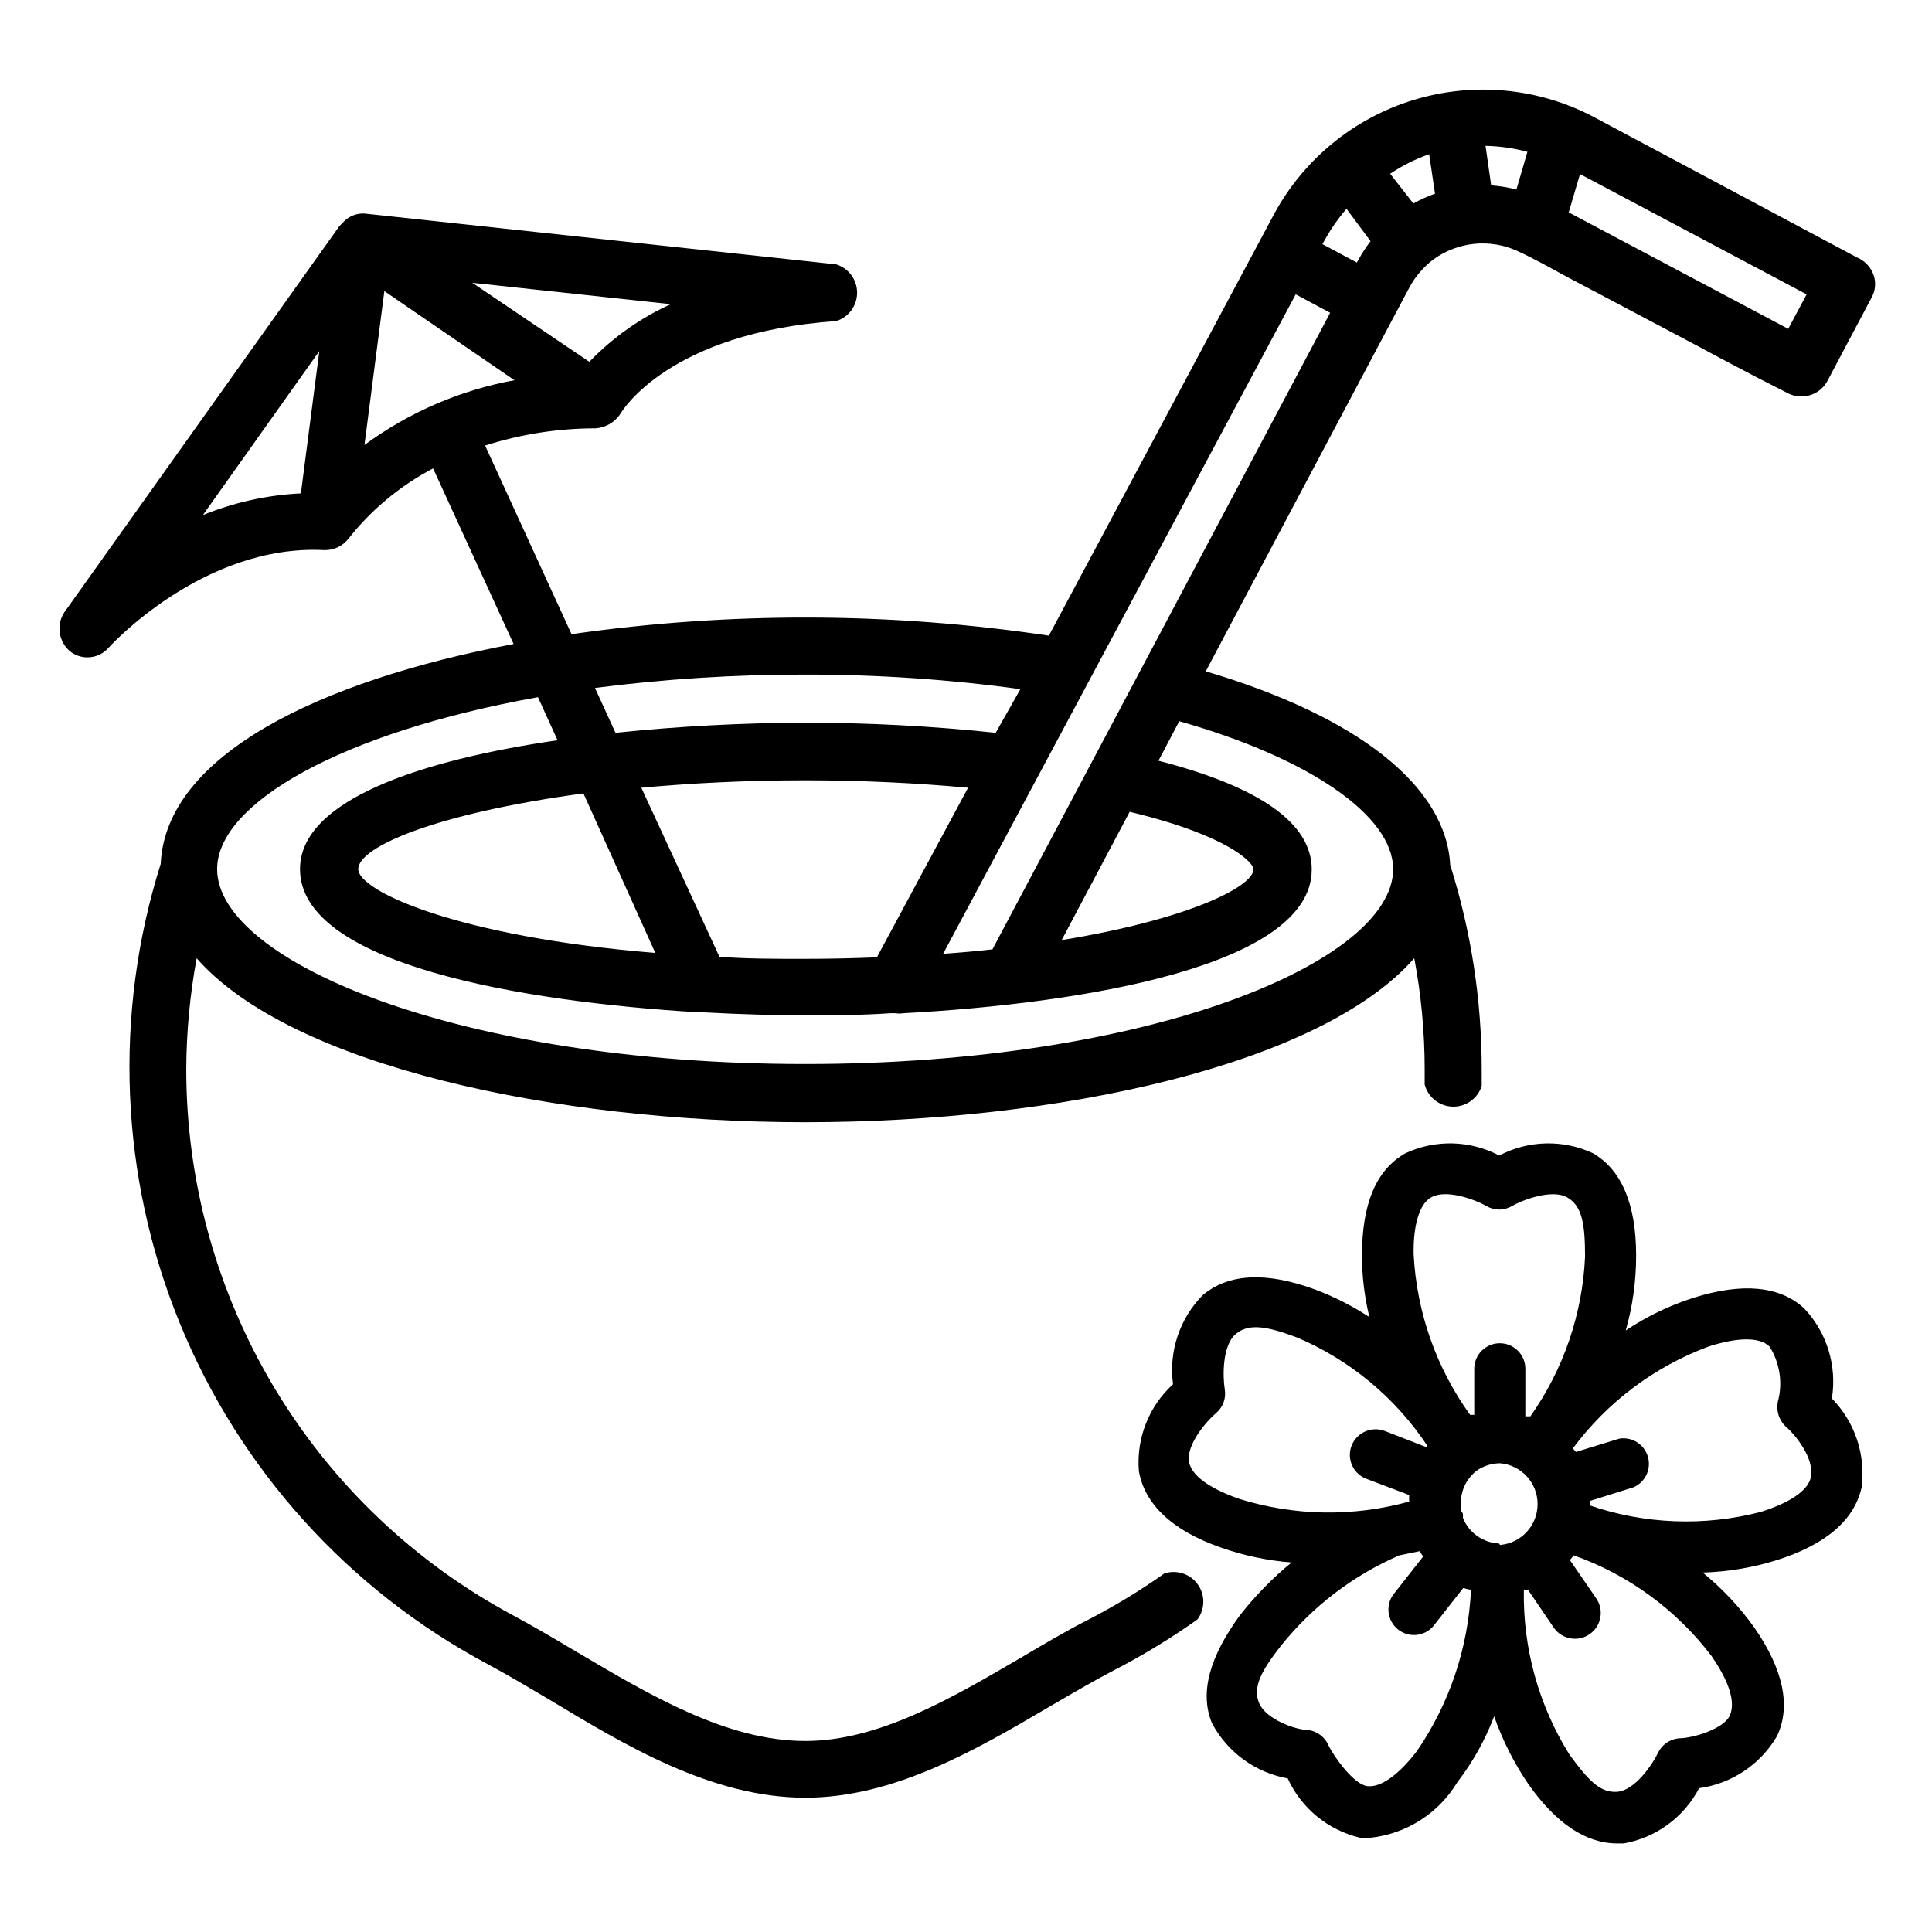
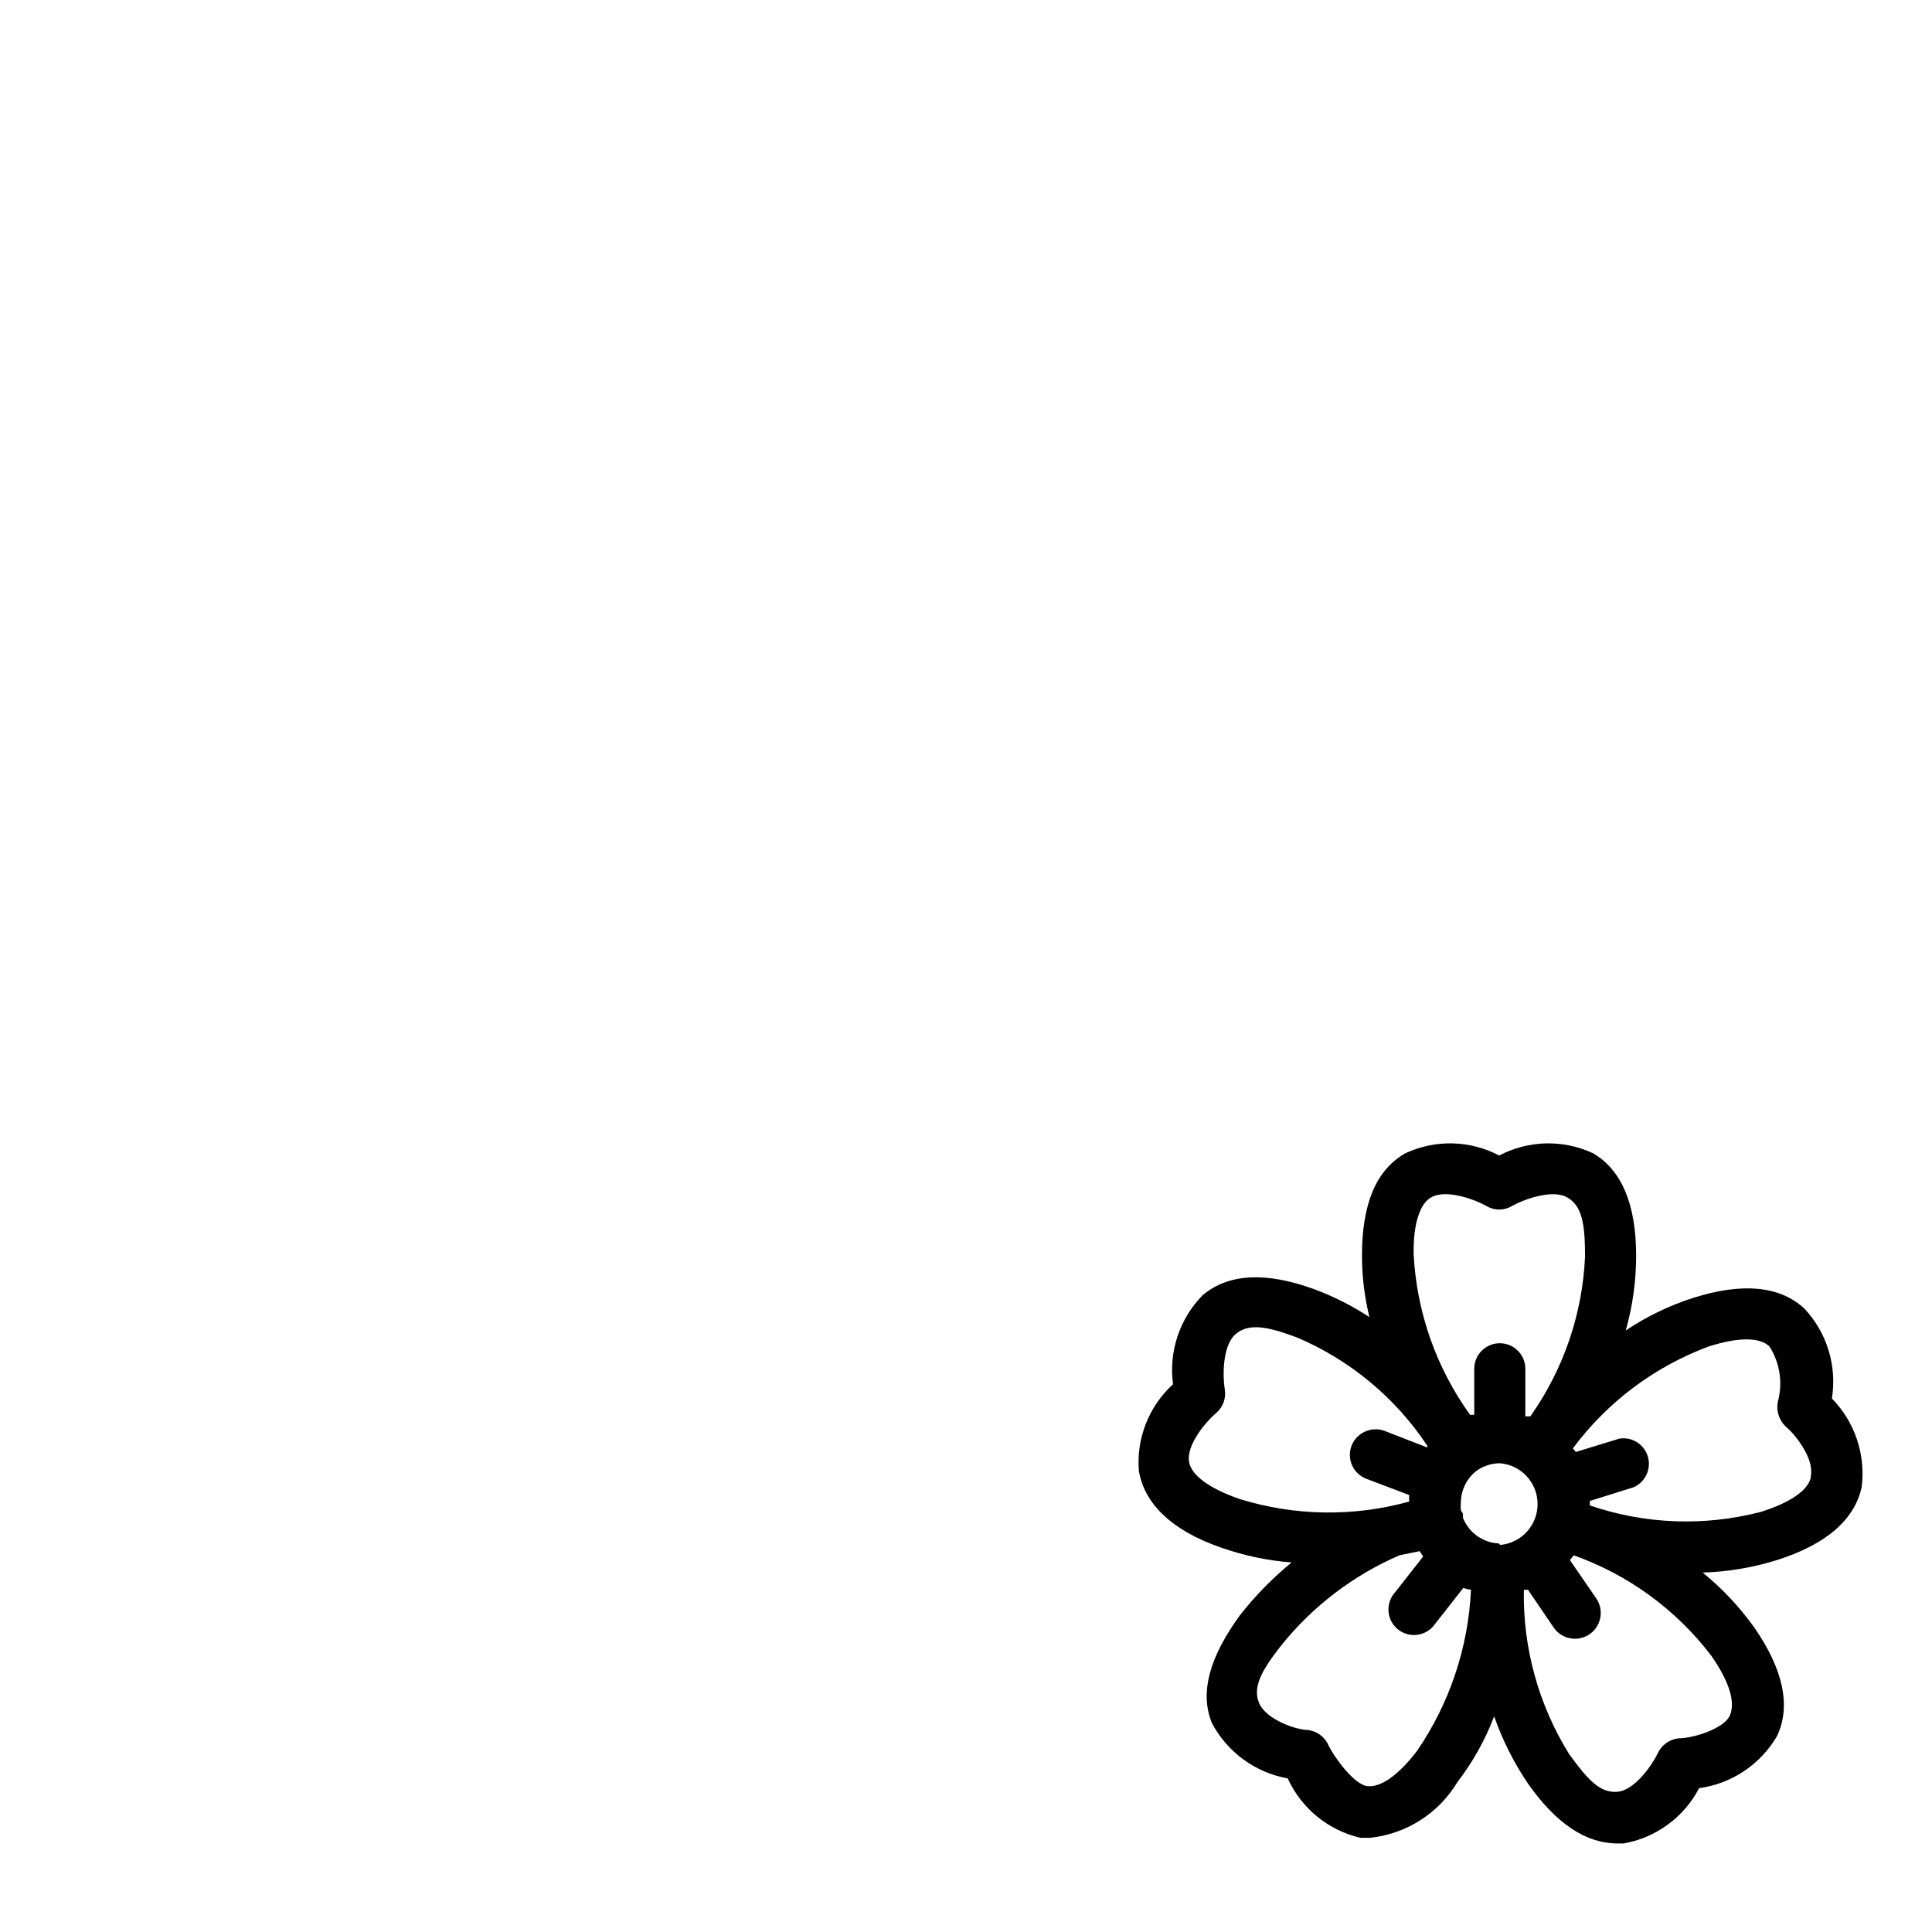
<svg xmlns="http://www.w3.org/2000/svg" fill="#000000" width="800px" height="800px" version="1.1" viewBox="144 144 512 512">
  <g>
-     <path d="m636.16 212.25-70.062-37.391c-14.66-7.633-31.734-9.191-47.535-4.348-15.805 4.844-29.066 15.707-36.93 30.246l-59.672 111.7c-41.926-6.266-84.539-6.398-126.5-0.395l-22.906-49.988v0.004c9.469-3.023 19.344-4.562 29.285-4.566 2.644-0.184 5.055-1.578 6.531-3.781 0.473-0.867 12.988-21.57 57.23-24.641v0.004c3.293-1.023 5.539-4.07 5.539-7.519 0-3.445-2.246-6.492-5.539-7.516l-124.93-13.461h-1.023c-1.938 0.156-3.727 1.094-4.957 2.598-0.285 0.242-0.547 0.504-0.789 0.785l-72.895 102.34c-2.125 3.309-1.488 7.676 1.496 10.234 1.309 1.07 2.953 1.656 4.644 1.652 2.18 0.012 4.254-0.938 5.668-2.598 0 0 24.875-27.551 57.23-25.82 2.547 0.031 4.949-1.168 6.453-3.227 6.059-7.629 13.645-13.906 22.277-18.422l21.332 46.523c-51.562 9.762-92.18 29.52-93.52 58.254h0.004c-12.57 39.898-10.793 82.938 5.019 121.66 15.812 38.73 44.668 70.711 81.57 90.41 5.273 2.832 10.707 6.062 16.297 9.367 19.992 12.043 43.059 26.055 67.934 26.055 23.617 0 45.5-12.832 64.785-24.168 6.062-3.543 11.73-6.848 17.16-9.684l0.004 0.004c7.625-3.941 14.961-8.414 21.961-13.383 2.055-2.746 2.094-6.512 0.098-9.301-1.996-2.789-5.57-3.961-8.836-2.902-6.398 4.531-13.105 8.605-20.07 12.203-5.902 2.992-11.73 6.453-17.871 10.078-18.578 10.863-37.785 22.121-57.23 22.121-20.781 0-41.012-12.043-60.613-23.617-5.824-3.465-11.414-6.769-16.848-9.684-26.184-14.035-48.066-34.914-63.316-60.41-15.25-25.492-23.293-54.648-23.273-84.359 0.047-9.848 0.969-19.676 2.754-29.359 24.875 28.34 94.465 43.453 161.38 43.453 66.914 0 136.42-15.113 161.3-43.453h0.004c1.824 9.68 2.746 19.508 2.754 29.359v4.094c0.887 3.391 3.906 5.781 7.41 5.875 3.5 0.09 6.641-2.144 7.703-5.481v-4.488c-0.004-18.344-2.816-36.582-8.344-54.078-1.102-20.859-24.402-39.359-64.785-51.324l49.359-93.047 4.644-8.738-0.004-0.004c1.57-2.894 3.746-5.418 6.375-7.398 6.418-4.637 14.816-5.504 22.043-2.281 4.488 2.047 8.816 4.488 13.145 6.848l16.375 8.66 18.895 9.996c5.195 2.832 10.469 5.59 15.742 8.344l7.871 4.016h0.004c3.668 1.754 8.07 0.422 10.152-3.07l11.887-22.434c0.965-1.762 1.164-3.84 0.551-5.75-0.707-2.16-2.312-3.91-4.406-4.801zm-335.98 27.633-31.016-20.941 52.586 5.668c-8.09 3.684-15.406 8.863-21.57 15.273zm-71.559-2.832-4.879 37.707v-0.004c-8.922 0.43-17.707 2.371-25.977 5.746zm11.965 24.875 5.273-40.777 34.48 23.617 0.004-0.004c-14.379 2.633-27.977 8.5-39.754 17.16zm298.59-68.805-1.496-10.469c3.75 0.086 7.477 0.617 11.102 1.574l-2.914 9.996c-2.195-0.559-4.434-0.926-6.691-1.102zm-16.375-7.871 1.496 10.074c-1.984 0.707-3.906 1.574-5.746 2.598l-6.141-7.871c3.223-2.176 6.715-3.922 10.391-5.195zm-79.426 173.89c26.844 6.453 32.828 13.699 32.828 15.191 0 4.644-17.238 13.305-50.852 18.812zm-36.367 36.449c-4.172 0.473-8.582 0.867-13.066 1.18l25.031-46.84 68.406-127.92 9.133 4.879zm-49.594 2.519c-7.871 0-15.742 0-22.75-0.551l-20.707-44.797c12.91-1.18 27.316-1.969 43.453-1.969 14.879 0 29.363 0.707 43.141 1.969l-24.168 44.949c-6.141 0.238-12.359 0.395-18.973 0.395zm-39.754-1.574c-52.27-4.25-78.719-16.375-78.719-22.199 0-5.824 20.23-14.719 59.672-20.074zm176.8-187.83 0.473-0.867v0.004c1.668-3.035 3.644-5.883 5.906-8.504l6.375 8.582c-1.168 1.52-2.219 3.125-3.148 4.801l-0.473 0.867zm-137.05 114.07c19.066-0.023 38.105 1.266 56.996 3.859l-6.535 11.57c-16.867-1.793-33.816-2.688-50.773-2.676-16.699 0.051-33.383 0.945-49.988 2.676l-5.434-11.887c18.484-2.387 37.102-3.57 55.734-3.543zm155.79 51.562c0 24.402-64 51.641-155.79 51.641-91.789 0-155.87-27.238-155.87-51.641 0-17.398 32.828-36.211 85.02-45.578l5.195 11.414c-35.816 5.195-68.25 15.742-68.25 34.164 0 25.113 58.41 35.109 105.64 37.941h1.258c9.918 0.551 19.285 0.789 27.395 0.789 6.613 0 14.168 0 22.199-0.551h1.262c0.707 0.113 1.422 0.113 2.125 0 47.23-2.519 108.24-12.438 108.24-38.102 0-12.203-13.699-21.883-40.621-28.812l5.512-10.469c34.48 9.762 56.68 25.035 56.68 39.203zm104.7-143.19-58.176-30.859 2.992-10.156 60.062 31.883z" />
    <path d="m622.15 490.76c-6.453-5.984-16.375-6.926-29.363-2.832-6.359 2.035-12.398 4.949-17.949 8.66 1.832-6.453 2.758-13.133 2.754-19.84 0-13.617-3.856-22.75-11.492-27.16v0.004c-7.914-3.66-17.078-3.426-24.797 0.629-7.719-4.055-16.883-4.289-24.797-0.629-7.871 4.41-11.57 13.539-11.57 27.16v-0.004c0.004 5.492 0.664 10.961 1.969 16.297-4.59-3.012-9.5-5.492-14.645-7.402-12.754-4.644-22.672-4.172-29.52 1.574-6.137 6.231-9.043 14.953-7.871 23.617-6.414 5.848-9.758 14.336-9.055 22.988 1.496 8.738 8.738 15.742 21.57 20.23 6.094 2.164 12.445 3.516 18.895 4.016-5.066 4.152-9.66 8.852-13.699 14.012-7.871 10.785-10.785 20.387-7.398 28.574 4.09 7.703 11.488 13.102 20.074 14.641 3.637 7.957 10.762 13.777 19.285 15.746h2.519c9.594-1.008 18.164-6.457 23.145-14.723 4.086-5.316 7.375-11.203 9.762-17.473 2.219 6.352 5.262 12.387 9.051 17.945 7.32 10.391 15.191 15.742 23.617 15.742h1.652v0.004c8.574-1.52 15.957-6.93 19.996-14.645 8.621-1.191 16.223-6.266 20.625-13.773 3.777-7.871 1.73-17.711-6.062-28.891-3.875-5.414-8.457-10.285-13.617-14.484 6.68-0.199 13.301-1.309 19.68-3.309 12.91-4.094 20.469-10.547 22.434-19.207 1.148-8.664-1.758-17.371-7.871-23.617 1.391-8.652-1.312-17.465-7.32-23.852zm-80.926 62.27c-4.231-0.191-7.953-2.84-9.523-6.769v-0.945c0-0.316-0.395-0.707-0.551-1.102h-0.004c-0.074-0.656-0.074-1.316 0-1.969 0-3.426 1.641-6.644 4.41-8.66 1.777-1.172 3.856-1.801 5.984-1.809 5.621 0.48 9.938 5.18 9.938 10.824 0 5.641-4.316 10.344-9.938 10.824zm-17.949-91.711c3.938-2.281 11.57 0.551 14.641 2.281l0.004 0.004c2.078 1.258 4.688 1.258 6.769 0 2.914-1.652 10.629-4.566 14.641-2.281 4.016 2.281 4.723 7.242 4.723 15.742-0.688 15.184-5.715 29.855-14.484 42.273h-1.34l0.004-12.598c0-3.738-3.031-6.769-6.773-6.769-3.738 0-6.769 3.031-6.769 6.769v12.203h-1.102c-8.965-12.441-14.156-27.199-14.957-42.508-0.156-7.797 1.574-13.461 4.644-15.117zm-64.156 70.141c-0.789-4.566 4.488-10.707 7.164-12.988 1.844-1.566 2.715-3.996 2.281-6.375-0.551-3.465-0.629-11.57 2.914-14.562 3.543-2.992 8.5-1.969 16.137 0.867v-0.004c14.113 5.977 26.16 15.969 34.637 28.734v0.473l-11.336-4.41c-3.496-1.285-7.379 0.465-8.738 3.938-1.336 3.477 0.387 7.383 3.859 8.738l11.414 4.328c-0.035 0.578-0.035 1.156 0 1.73-14.766 4.098-30.398 3.852-45.027-0.707-8.109-2.832-12.676-6.297-13.305-9.762zm60.379 76.594c-4.961 6.453-9.605 9.684-13.145 9.289-3.543-0.395-8.895-7.871-10.234-10.707v0.004c-0.949-2.254-3.012-3.836-5.434-4.172-3.305 0-11.18-2.832-12.988-7.086-1.812-4.25 0.629-8.66 5.668-15.113 8.367-10.488 19.18-18.758 31.488-24.09l5.352-1.102 0.945 1.418-7.477 9.523c-1.25 1.395-1.863 3.242-1.703 5.106 0.164 1.867 1.094 3.578 2.566 4.734 1.469 1.156 3.356 1.652 5.203 1.367 1.852-0.281 3.5-1.32 4.559-2.863l7.477-9.523h0.004c0.664 0.223 1.352 0.379 2.047 0.473-0.707 15.301-5.668 30.105-14.328 42.742zm78.012-25.27c4.644 6.691 6.453 12.121 4.961 15.742-1.496 3.625-9.844 6.144-13.543 6.144-2.43 0.223-4.559 1.723-5.586 3.934-1.418 2.992-6.062 9.84-10.707 10.234-4.644 0.395-7.871-3.227-12.754-9.918-8.145-13.066-12.328-28.215-12.043-43.609h1.102l6.848 10.078v-0.004c2.176 3.086 6.438 3.828 9.527 1.652 3.086-2.172 3.824-6.438 1.652-9.523l-6.93-10.078 1.023-1.258c14.473 5.148 27.137 14.391 36.449 26.605zm26.371-47.23c-0.789 3.465-5.512 6.691-13.305 9.133-14.93 3.867-30.672 3.266-45.262-1.734v-0.707-0.473l11.57-3.621c3.129-1.348 4.769-4.809 3.828-8.082-0.938-3.273-4.16-5.344-7.527-4.828l-11.57 3.543-0.789-0.945c9.133-12.285 21.629-21.664 35.977-27 7.871-2.519 13.539-2.519 16.137 0 2.758 4.352 3.559 9.668 2.203 14.641-0.469 2.383 0.301 4.844 2.047 6.535 2.676 2.203 7.637 8.578 6.691 13.145z" />
  </g>
</svg>